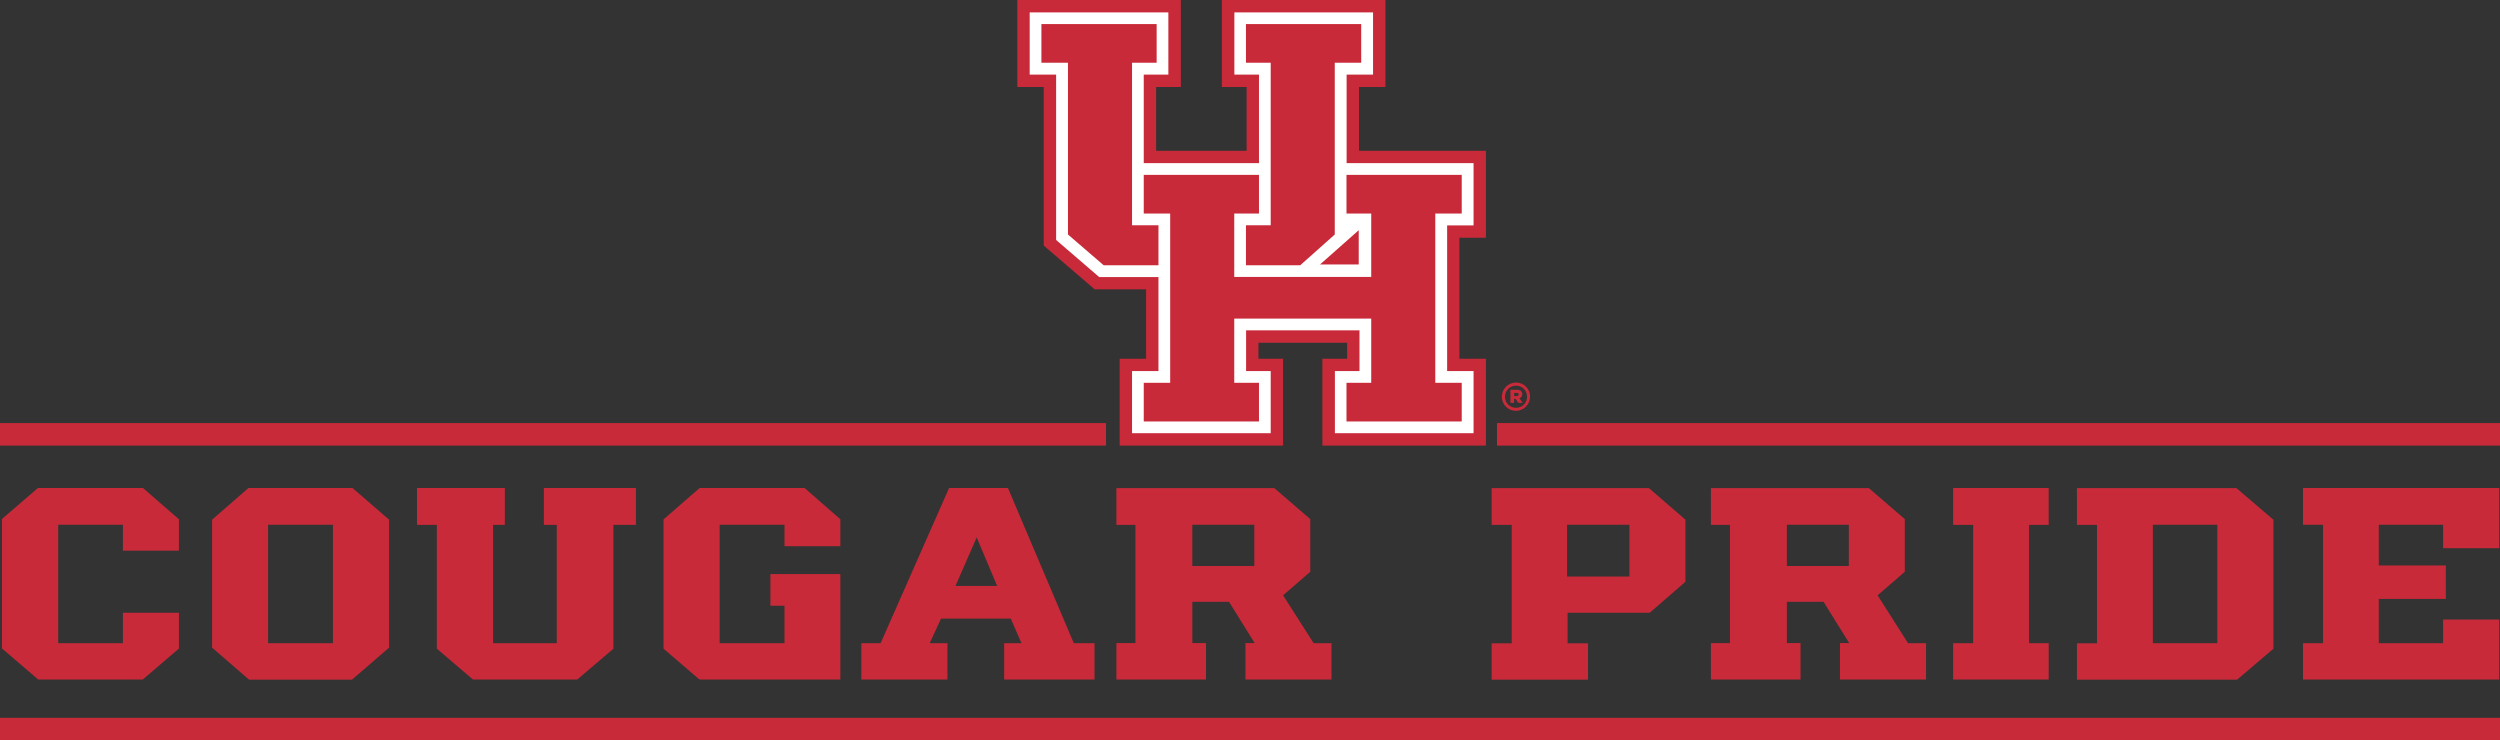
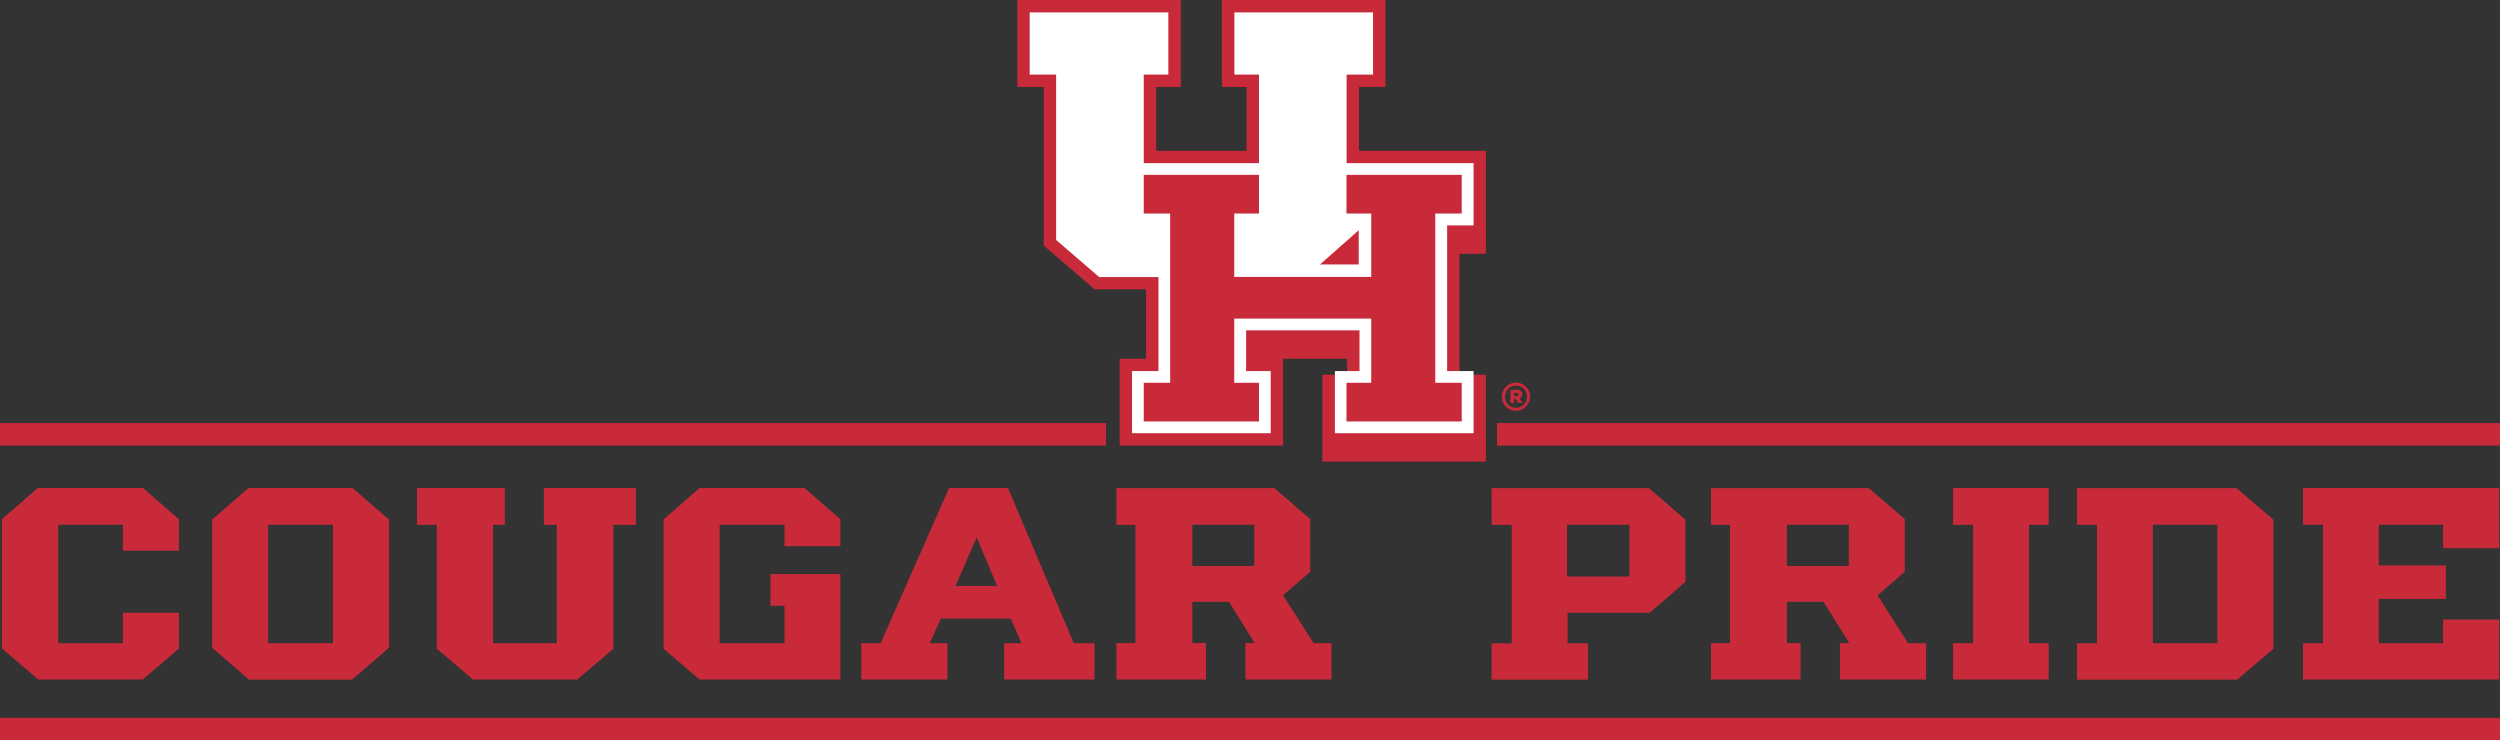
<svg xmlns="http://www.w3.org/2000/svg" id="Layer_1" data-name="Layer 1" version="1.1" viewBox="0 0 1920 568.6">
  <rect x="0" y="0" width="1920" height="568.6" fill="#333333" stroke="none" />
  <defs>
    <style>.cls-1,.cls-2{fill:#c92a39;stroke-width:0}.cls-2{fill:#fff}</style>
  </defs>
-   <path class="cls-1" d="M0 551.3h1920v17.3H0zM1149.7 324.9H1920v17.3h-770.3zM0 324.9h849.4v17.3H0zM1141.2 182.6v-66.8h-97.5v-49h20.3V0H938.4v66.8h19v49h-69.5v-49h19V0H781.3v66.8h20.3v121.8l39.1 33.6h39.5v53.3h-20.3v66.7h125.5v-66.7h-18.9v-12.3h68.1v12.3h-19v66.7h125.6v-66.7h-20.4v-92.9h20.4z" />
+   <path class="cls-1" d="M0 551.3h1920v17.3H0zM1149.7 324.9H1920v17.3h-770.3zM0 324.9h849.4v17.3H0zM1141.2 182.6v-66.8h-97.5v-49h20.3V0H938.4v66.8h19v49h-69.5v-49h19V0H781.3v66.8h20.3v121.8l39.1 33.6h39.5v53.3h-20.3v66.7h125.5v-66.7h-18.9h68.1v12.3h-19v66.7h125.6v-66.7h-20.4v-92.9h20.4z" />
  <path class="cls-2" d="m1013.8 203.1 29.7-26.3v26.3h-29.7Zm117.9-30v-47.8h-97.5v-68h20.3V9.5H948v47.8h18.9v68h-88.5v-68h18.9V9.5H790.8v47.8h20.3v127l33.1 28.5h45.5V285h-20.3v47.7h106.5V285H957v-31.3h87.1V285h-18.9v47.7h106.5V285h-20.3V173.1h20.3Z" />
-   <path class="cls-1" d="M975.9 173h-19v30.7h41.7l26.5-23.6V48.2h20.3V18.5h-88.5v29.7h19V173zM889.7 173h-20.3V48.2h18.9V18.5h-88.5v29.7h20.4v131.9l27.4 23.6h42.1V173z" />
  <path class="cls-1" d="M1122.6 164v-29.7h-88.5V164h19v48.7H947.9V164h19v-29.7h-88.5V164h20.3v130h-20.3v29.7h88.5V294h-19v-49.3h105.2V294h-19v29.7h88.5V294h-20.3V164h20.3zM1164.8 304.2c1 0 1.5-.4 1.5-1.2 0-.9-.6-1.3-1.6-1.3h-1.8v2.5h1.9Zm-4.7-4.9h4.7c1.6 0 2.7.4 3.4 1.1.6.6.9 1.3.9 2.3 0 1.6-.8 2.6-2.1 3.2l2.4 3.5h-3.3l-2.1-3.1h-1.2v3.1h-2.8v-10.1Zm12.7 5.4c0-4.7-3.6-8.5-8.5-8.5s-8.5 3.9-8.5 8.5c0 4.7 3.6 8.5 8.5 8.5s8.5-3.9 8.5-8.5Zm-19.4 0c0-5.9 4.8-10.9 10.9-10.9s10.8 4.9 10.8 10.8-4.8 10.9-10.9 10.9-10.8-4.9-10.8-10.8ZM29.1 374.8 1.5 398.6V498l27.9 23.9h80.2l27.8-23.8v-27.5h-43V494H44.7v-91h49.7v19.9h43v-24.1l-27.6-24H29.1zM298.8 399.1v98.3L270.3 522h-79l-28.4-24.6v-98.3l27.9-24.3h79.9l28.1 24.3ZM205.9 494h49.8v-91h-49.8v91ZM488.4 374.8v28.3h-17.3v95.1l-27.8 23.7h-80l-27.8-23.7v-95.1h-15.2v-28.3h67.4v28.3h-9V494h48.9v-90.9h-9.9v-28.3h70.7zM602.5 419.5V403h-49.8v91h49.8v-28.8h-10.8v-24.3h53.7v81H537.2l-27.6-23.7v-99.3l27.7-24.1h80.6l27.5 24v20.7h-42.9zM824.6 494h16v27.9h-69.4V494h13.3l-8.2-18.9h-53.6L714 494h13.6v27.9h-66.1V494h14.8l52.6-119.2h45.2L824.7 494Zm-58.8-44-15.7-37.3-16.3 37.3h32ZM1022.6 493.9v28h-66.1v-28h7.1l-19.7-31.7h-28.2v31.7h10.5v28h-68.8v-28H872v-90.8h-14.6v-28.2h121.3l27.6 23.8v40.4l-20.9 18.1 23.5 36.8h13.8ZM963.3 403h-47.6v31.7h47.6V403ZM1294.4 399.1v47.7l-27.4 23.8h-63.1v23.5h15.7V522h-74v-27.9h15.4v-91h-15.4v-28.2h120.8l28.1 24.3Zm-43 3.9h-47.9v39.8h47.9V403ZM1479.2 493.9v28h-66.1v-28h7.1l-19.7-31.7h-28.2v31.7h10.5v28H1314v-28h14.6v-90.8H1314v-28.2h121.3l27.6 23.8v40.4l-20.9 18.1 23.4 36.8h13.8Zm-59.3-90.9h-47.6v31.7h47.6V403ZM1500 374.8h73.4v28.3h-15.1V494h15.1v27.9H1500V494h15.4v-90.9H1500v-28.3zM1746 399.1v99.1l-27.9 23.8h-123v-27.9h15.4v-91h-15.4v-28.2h122.5l28.4 24.3Zm-92.6 94.9h49.5v-91h-49.5v91ZM1768.7 374.8V403h15.4v91h-15.4v27.9h150.7v-46.1h-43.1V494h-49.4v-34h51.5v-25.7h-51.5V403h49.4v18h43.1v-46.2h-150.7z" />
</svg>